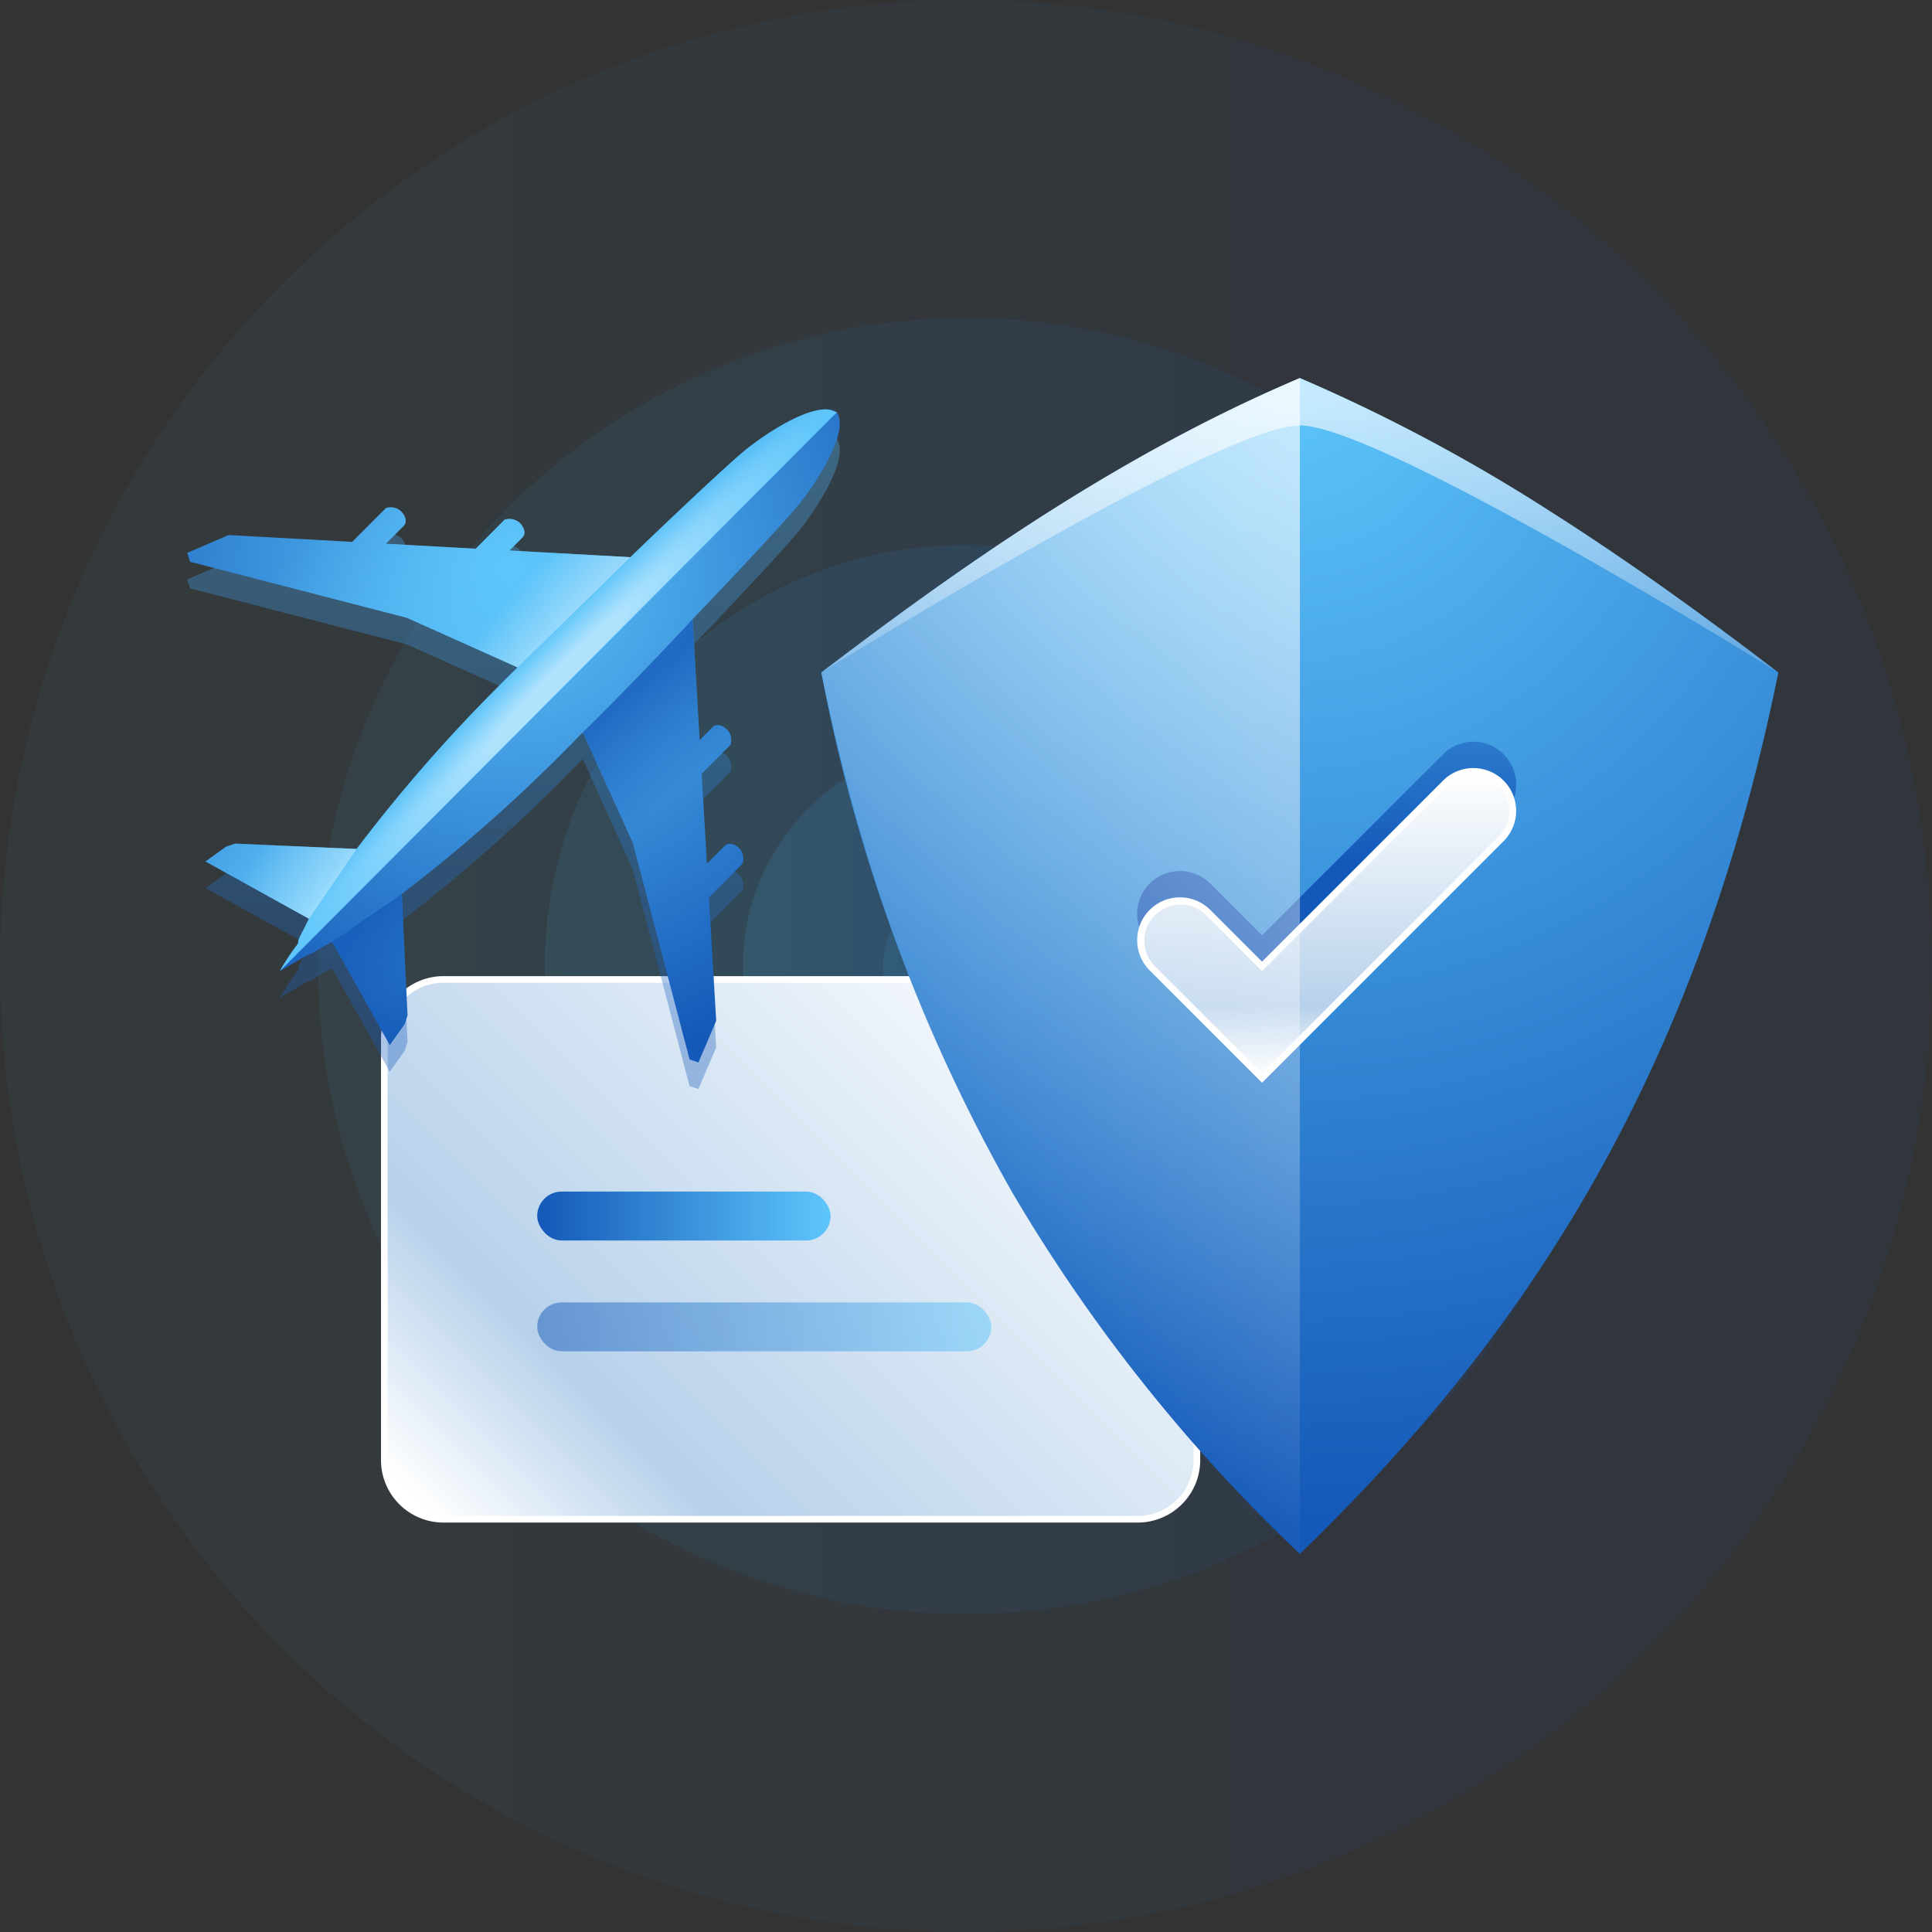
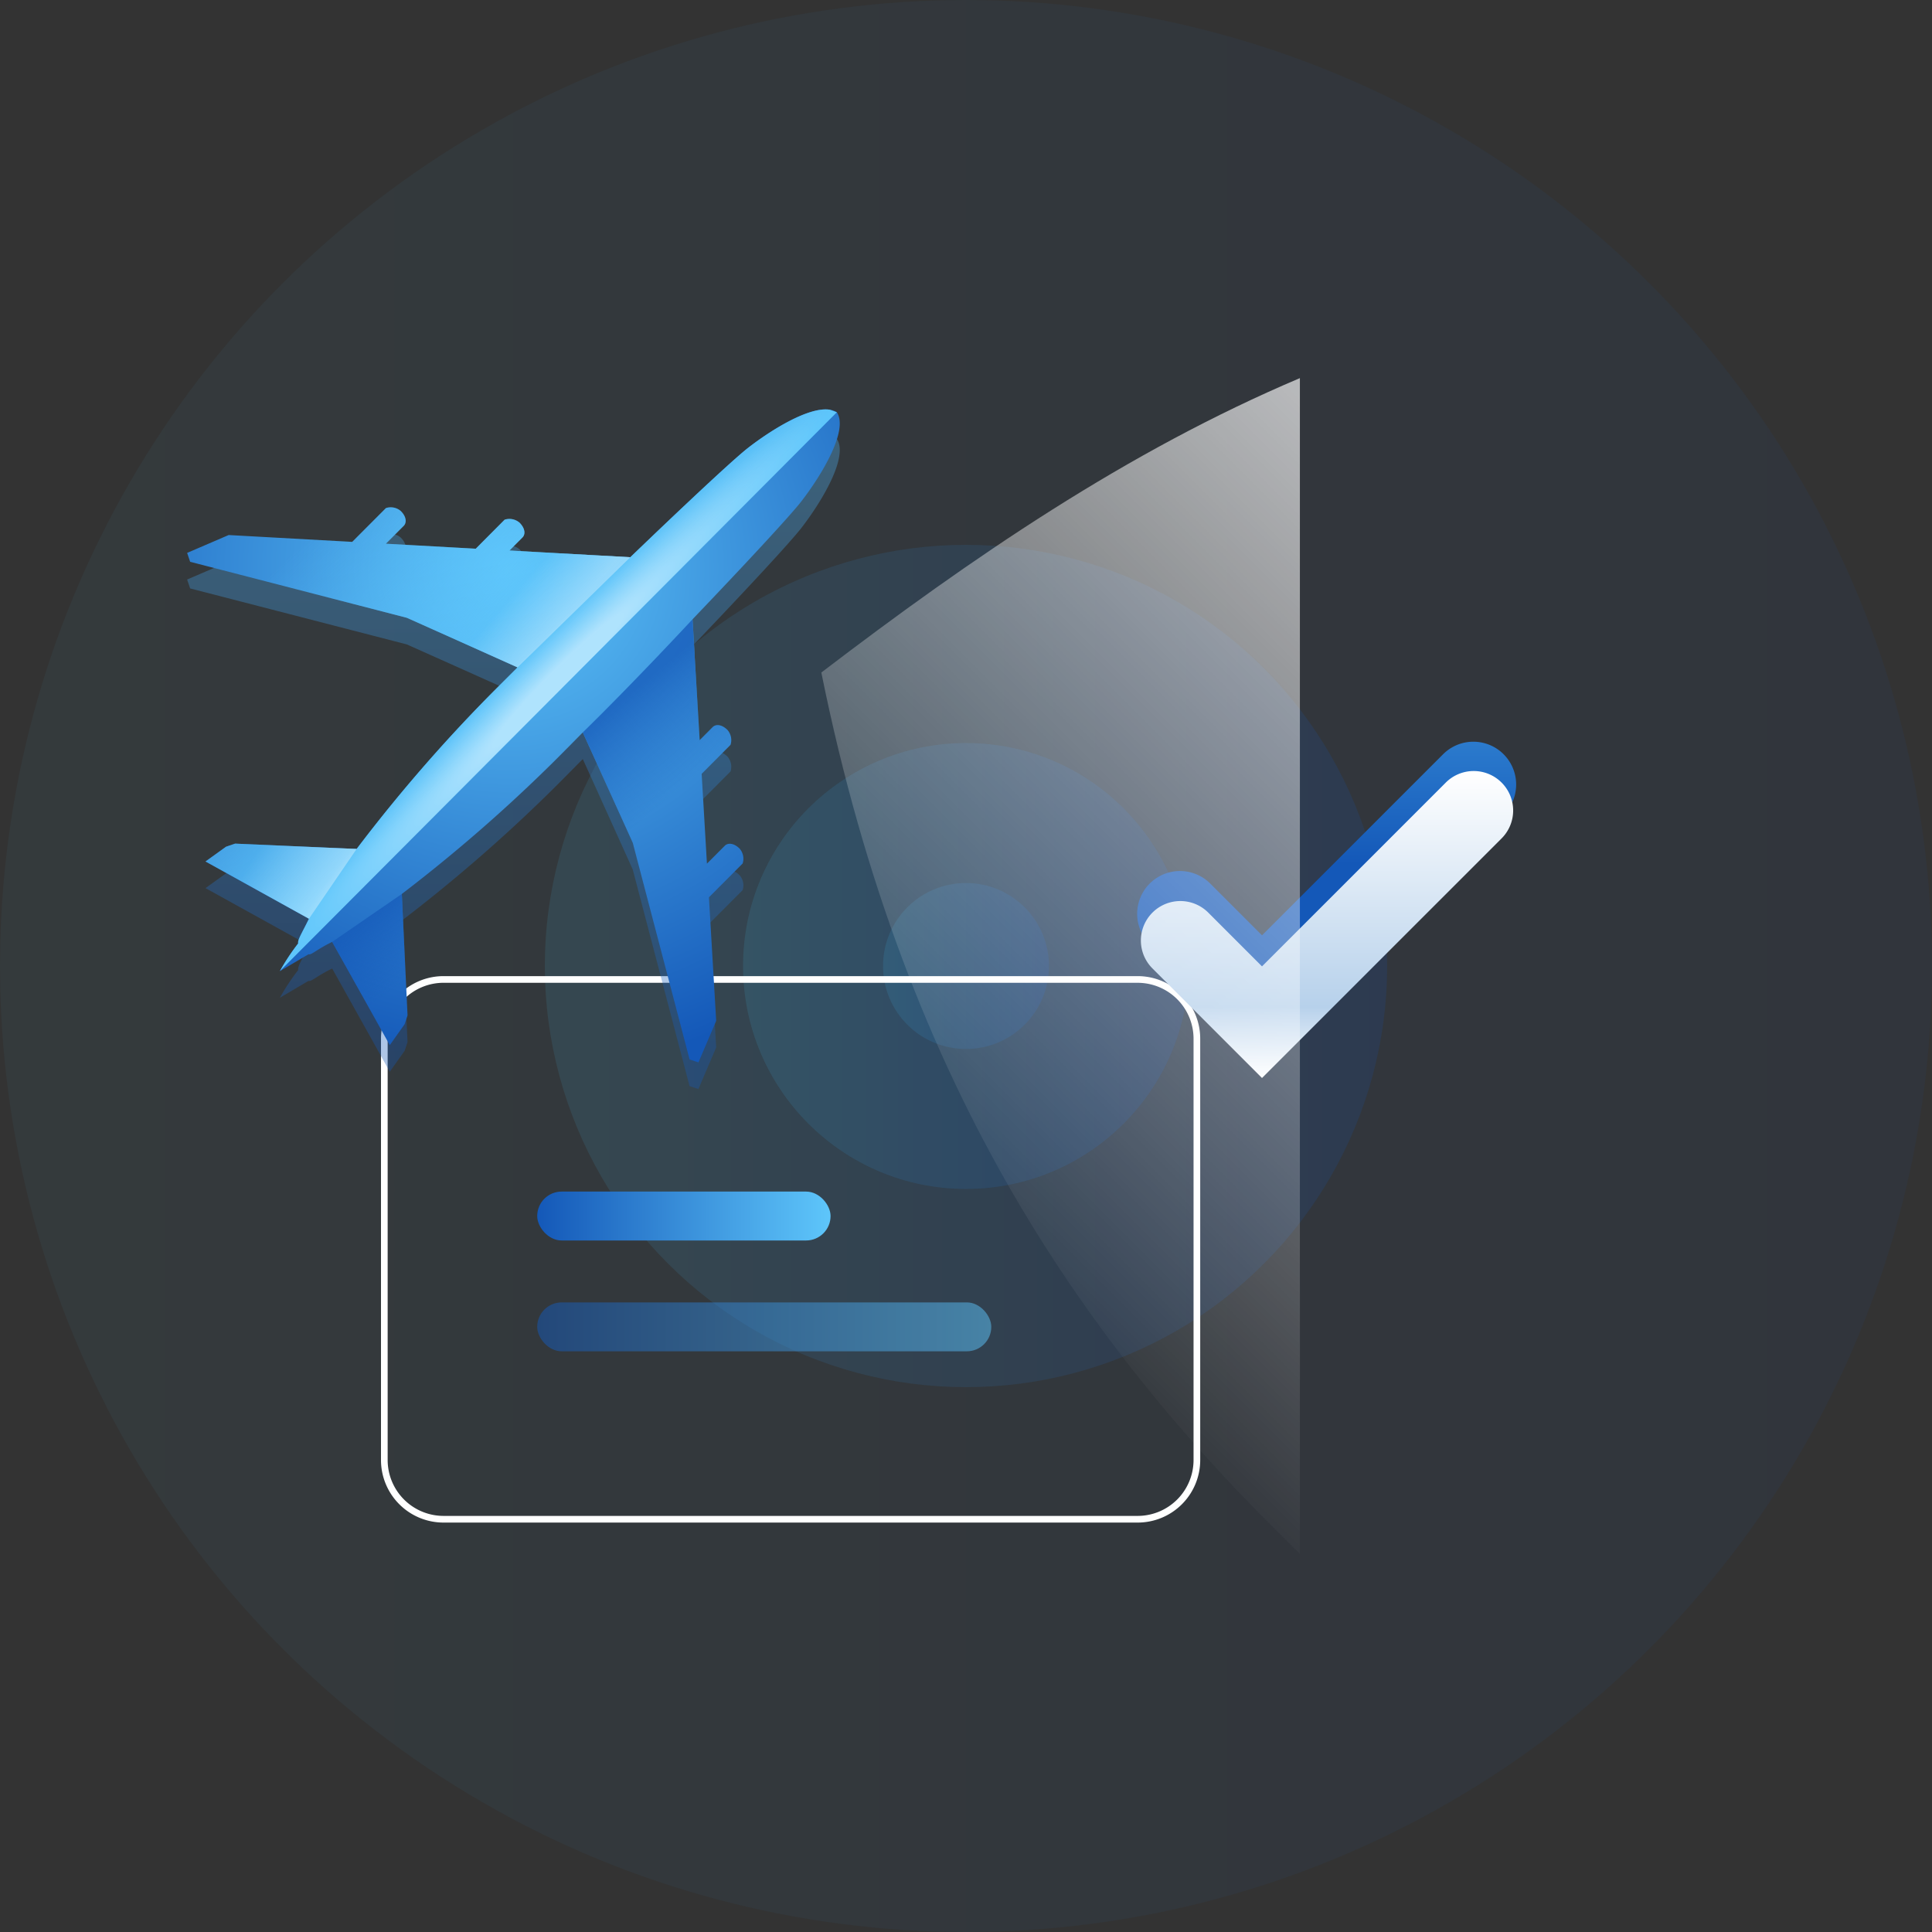
<svg xmlns="http://www.w3.org/2000/svg" xmlns:xlink="http://www.w3.org/1999/xlink" viewBox="0 0 100 100">
  <rect x="0" y="0" width="100" height="100" fill="#333333" stroke="none" />
  <defs>
    <linearGradient id="a" x1="45.705" y1="50" x2="54.295" y2="50" gradientUnits="userSpaceOnUse">
      <stop offset="0" stop-color="#47c6f4" />
      <stop offset="1" stop-color="#0057f3" />
    </linearGradient>
    <linearGradient id="b" x1="38.459" y1="50" x2="61.541" y2="50" xlink:href="#a" />
    <linearGradient id="c" x1="28.2" y1="50" x2="71.8" y2="50" xlink:href="#a" />
    <linearGradient id="d" x1="16.459" y1="50" x2="83.541" y2="50" xlink:href="#a" />
    <linearGradient id="e" x1="0" y1="50" x2="100" y2="50" xlink:href="#a" />
    <linearGradient id="f" x1="24.755" y1="80.833" x2="56.078" y2="49.51" gradientUnits="userSpaceOnUse">
      <stop offset="0" stop-color="#fff" />
      <stop offset="0.232" stop-color="#b7d1eb" />
      <stop offset="1" stop-color="#fff" />
    </linearGradient>
    <linearGradient id="g" x1="26.575" y1="15.547" x2="26.575" y2="54.57" gradientUnits="userSpaceOnUse">
      <stop offset="0" stop-color="#5ec6fb" />
      <stop offset="1" stop-color="#1458b8" />
    </linearGradient>
    <radialGradient id="h" cx="-955.765" cy="1537.921" r="26.251" gradientTransform="matrix(1, 0.023, -0.023, 1, 1017.455, -1486.489)" xlink:href="#g" />
    <linearGradient id="i" x1="-951.602" y1="1544.365" x2="-961.477" y2="1534.489" gradientTransform="translate(1015.647 -1486.55) rotate(1.332)" gradientUnits="userSpaceOnUse">
      <stop offset="0" stop-color="#5ec6fb" />
      <stop offset="1" stop-color="#5ec6fb" stop-opacity="0" />
    </linearGradient>
    <radialGradient id="j" cx="-952.049" cy="1543.481" r="19.639" gradientTransform="matrix(0.702, -0.713, 0.074, 0.073, 583.003, -756.273)" gradientUnits="userSpaceOnUse">
      <stop offset="0.249" stop-color="#fff" />
      <stop offset="1" stop-color="#fff" stop-opacity="0" />
    </radialGradient>
    <linearGradient id="k" x1="-949.238" y1="1546.549" x2="-945.633" y2="1550.583" gradientTransform="translate(1015.647 -1486.55) rotate(1.332)" gradientUnits="userSpaceOnUse">
      <stop offset="0" stop-color="#1458b8" />
      <stop offset="1" stop-color="#1458b8" stop-opacity="0" />
    </linearGradient>
    <linearGradient id="l" x1="-961.094" y1="1556.836" x2="-958.69" y2="1560.097" xlink:href="#k" />
    <linearGradient id="m" x1="-951.161" y1="1541.506" x2="-953.356" y2="1539.684" gradientTransform="translate(1015.647 -1486.55) rotate(1.332)" gradientUnits="userSpaceOnUse">
      <stop offset="0" stop-color="#fff" />
      <stop offset="1" stop-color="#fff" stop-opacity="0" />
    </linearGradient>
    <linearGradient id="n" x1="-962.643" y1="1555.253" x2="-966.201" y2="1553.079" xlink:href="#m" />
    <linearGradient id="o" x1="27.806" y1="62.941" x2="42.99" y2="62.941" gradientUnits="userSpaceOnUse">
      <stop offset="0" stop-color="#1458b8" />
      <stop offset="1" stop-color="#5ec6fb" />
    </linearGradient>
    <linearGradient id="p" x1="27.806" y1="68.677" x2="51.31" y2="68.677" xlink:href="#o" />
    <radialGradient id="q" cx="66.683" cy="19.297" r="59.598" xlink:href="#g" />
    <linearGradient id="r" x1="68.668" y1="44.744" x2="68.668" y2="24.509" xlink:href="#o" />
    <linearGradient id="s" x1="68.668" y1="55.797" x2="68.668" y2="39.928" xlink:href="#f" />
    <linearGradient id="t" x1="-3732.823" y1="32.946" x2="-3701.921" y2="63.848" gradientTransform="matrix(-1, 0, 0, 1, -3653.253, 0)" xlink:href="#m" />
    <linearGradient id="u" x1="67.277" y1="20.62" x2="67.277" y2="40.952" gradientTransform="matrix(1, 0, 0, 1, 0, 0)" xlink:href="#m" />
  </defs>
  <g style="isolation:isolate">
    <g opacity="0.45">
      <g opacity="0.5">
        <circle cx="50" cy="50" r="4.295" fill="url(#a)" />
      </g>
      <g opacity="0.35">
        <circle cx="50" cy="50" r="11.541" fill="url(#b)" />
      </g>
      <g opacity="0.25">
        <circle cx="50" cy="50" r="21.8" fill="url(#c)" />
      </g>
      <g opacity="0.15">
-         <circle cx="50" cy="50" r="33.541" fill="url(#d)" />
-       </g>
+         </g>
      <g opacity="0.1">
        <circle cx="50" cy="50" r="50" fill="url(#e)" />
      </g>
    </g>
-     <path d="M22.957,50.697h35.929A3.064,3.064,0,0,1,61.951,53.762V75.571a3.064,3.064,0,0,1-3.064,3.064H22.957a3.064,3.064,0,0,1-3.064-3.064V53.761A3.064,3.064,0,0,1,22.957,50.697Z" fill="url(#f)" />
    <path d="M58.887,50.87a2.895,2.895,0,0,1,2.891,2.892V75.571a2.895,2.895,0,0,1-2.891,2.892H22.957a2.895,2.895,0,0,1-2.892-2.892V53.761a2.895,2.895,0,0,1,2.892-2.892h35.929m0-.345H22.957a3.237,3.237,0,0,0-3.237,3.237V75.571a3.237,3.237,0,0,0,3.237,3.237h35.929a3.237,3.237,0,0,0,3.237-3.237V53.761a3.237,3.237,0,0,0-3.237-3.237Z" fill="#fff" />
    <path d="M41.477,27.329c-.584.753-2.887,3.232-5.631,6.103l.108,1.812-.003.003.264,4.442.238-.241.435-.436c.154-.155.461-.156.769.152a.802.802,0,0,1,.155.767l-1.155,1.161-.339.34.273,4.647.087-.086.838-.84c.154-.155.461-.154.769.152a.802.802,0,0,1,.155.767l-1.472,1.477-.272.273.013.252.361,6.141L36.15,56.369,35.691,56.216l-2.94-11.209-.102-.227L30.876,40.857l-.711-1.569c-.485.493-.959.972-1.413,1.426a81.553,81.553,0,0,1-7.953,6.934l.04.869.253,5.361.001.06-.018.057-.118.356-.018.046-.764,1.077L17.193,50.13c-.85.418-1.073.692-1.225.64l-1.482.875a11.038,11.038,0,0,1,.948-1.435c-.037-.19.196-.532.558-1.277l-5.355-2.964,1.033-.743.039-.026.047-.015.03-.01.384-.131,5.424.238.867.037a81.192,81.192,0,0,1,6.907-7.976c.454-.458.931-.931,1.421-1.421l-3.265-1.464-2.466-1.103L9.842,30.457l-.156-.461,2.149-.925,6.396.354.3-.302,1.444-1.448a.799.799,0,0,1,.769.152c.308.306.306.612.155.767l-.83.832-.095.094,4.651.259.364-.367,1.13-1.135a.807.807,0,0,1,.769.152c.308.306.309.615.155.767l-.673.677,4.443.246,1.813.1c2.862-2.753,5.333-5.064,6.084-5.652,1.224-.954,3.171-2.152,4.24-1.982a.858.858,0,0,1,.364.132C43.928,23.638,42.549,25.944,41.477,27.329Z" opacity="0.35" fill="url(#g)" />
    <path d="M41.477,25.951c-.584.753-2.887,3.232-5.631,6.103l.108,1.812-.003.003.264,4.442.238-.241.435-.436c.154-.155.461-.156.769.152a.802.802,0,0,1,.155.767l-1.155,1.161-.339.34.273,4.647.087-.086.838-.84c.154-.155.461-.154.769.152a.802.802,0,0,1,.155.767l-1.472,1.477-.272.273.013.252.361,6.141-.918,2.153-.459-.153-2.94-11.209-.102-.227L30.876,39.479l-.711-1.569c-.485.493-.959.972-1.413,1.426a81.553,81.553,0,0,1-7.953,6.934l.04.869.253,5.361.001.06-.018.057-.118.356-.018.046-.764,1.077L17.193,48.752c-.85.418-1.073.692-1.225.64l-1.482.875a11.039,11.039,0,0,1,.948-1.435c-.037-.19.196-.532.558-1.277l-5.355-2.964,1.033-.743.039-.026.047-.015.03-.01.384-.131,5.424.238.867.037a81.192,81.192,0,0,1,6.907-7.976c.454-.458.931-.931,1.421-1.421l-3.265-1.464-2.466-1.103L9.842,29.079l-.156-.461,2.149-.925,6.396.354.3-.302,1.444-1.448a.799.799,0,0,1,.769.152c.308.306.306.612.155.767l-.83.832-.095.094,4.651.259.364-.367,1.13-1.135a.807.807,0,0,1,.769.152c.308.306.309.615.155.767l-.673.677,4.443.246,1.813.1c2.862-2.753,5.333-5.064,6.084-5.652,1.224-.954,3.171-2.152,4.24-1.982a.858.858,0,0,1,.364.132C43.928,22.26,42.549,24.566,41.477,25.951Z" fill="url(#h)" />
    <path d="M14.485,50.266a11.039,11.039,0,0,1,.948-1.435c-.037-.19.196-.532.558-1.277l-5.355-2.964,1.033-.743.039-.026.047-.015.03-.01.384-.131,5.424.238.867.037a81.192,81.192,0,0,1,6.907-7.976c.454-.458.931-.931,1.421-1.421l-3.265-1.464-2.466-1.103L9.842,29.079l-.156-.461,2.149-.925,6.396.354.3-.302,1.444-1.448a.799.799,0,0,1,.769.152c.308.306.306.612.155.767l-.83.832-.095.094,4.651.259.364-.367,1.13-1.135a.807.807,0,0,1,.769.152c.308.306.309.615.155.767l-.673.677,4.443.246,1.813.1c2.862-2.753,5.333-5.064,6.084-5.652,1.224-.954,3.171-2.152,4.24-1.982l.364.132Z" fill="url(#i)" />
    <path d="M14.485,50.266a11.039,11.039,0,0,1,.948-1.435c-.037-.19.196-.532.558-1.277l-5.355-2.964,1.033-.743.039-.026.047-.015.03-.01.384-.131,5.424.238.867.037a81.192,81.192,0,0,1,6.907-7.976c.454-.458.931-.931,1.421-1.421l-3.265-1.464-2.466-1.103-.743-.192L9.842,29.079l-.156-.461,2.149-.925,6.396.354.3-.302,1.444-1.448a.799.799,0,0,1,.769.152c.308.306.306.612.155.767l-.83.832-.095.094,2.964.165,1.687.094.364-.367,1.13-1.135a.807.807,0,0,1,.769.152c.308.306.309.615.155.767l-.673.677,4.443.246,1.813.1c2.862-2.753,5.333-5.064,6.084-5.652,1.224-.954,3.171-2.152,4.24-1.982l.364.132Z" opacity="0.5" fill="url(#j)" style="mix-blend-mode:overlay" />
    <path d="M36.966,46.173l-.272.273.013.252.361,6.141-.918,2.153-.459-.153-2.94-11.209-.102-.227L30.876,39.479l-.711-1.569c2.768-2.712,5.68-5.856,5.68-5.856l.108,1.812-.003.003.264,4.442.238-.241.435-.436c.154-.155.461-.156.769.152a.802.802,0,0,1,.155.767l-1.155,1.161-.339.34.273,4.647.087-.086.838-.84c.154-.155.461-.154.769.152a.802.802,0,0,1,.155.767Z" opacity="0.75" fill="url(#k)" />
    <polygon points="21.093 52.561 21.076 52.618 20.958 52.974 20.94 53.02 20.176 54.098 17.193 48.752 20.799 46.271 20.839 47.14 21.092 52.501 21.093 52.561" opacity="0.75" fill="url(#l)" />
    <path d="M32.624,28.842l-5.836,5.702-3.265-1.464-2.466-1.103-.743-.192,2.622-3.476,1.687.094.364-.367,1.13-1.135a.807.807,0,0,1,.769.152c.308.306.309.615.155.767l-.673.677,4.443.246Z" opacity="0.35" fill="url(#m)" style="mix-blend-mode:overlay" />
    <polygon points="18.46 43.941 15.991 47.555 10.636 44.592 11.669 43.849 11.708 43.822 11.755 43.807 11.786 43.797 12.169 43.666 17.593 43.905 18.46 43.941" opacity="0.35" fill="url(#n)" style="mix-blend-mode:overlay" />
    <rect x="27.806" y="61.676" width="15.184" height="2.531" rx="1.265" fill="url(#o)" />
    <rect x="27.806" y="67.412" width="23.503" height="2.531" rx="1.265" opacity="0.5" fill="url(#p)" />
-     <path d="M92.046,34.806c-4.386,21.7-13.781,34.994-24.761,45.623h-.008a85.448,85.448,0,0,1-14.855-18.662A87.406,87.406,0,0,1,42.509,34.806a.023.023,0,0,0,.015-.008c7.782-5.939,15.807-11.429,24.753-15.228H67.285A89.048,89.048,0,0,1,80.107,26.384c4.089,2.589,8.04,5.444,11.924,8.413A.024.024,0,0,0,92.046,34.806Z" fill="url(#q)" />
    <path d="M65.321,54.679l-5.812-5.813a2.215,2.215,0,1,1,3.133-3.133l2.68,2.679,9.372-9.372a2.215,2.215,0,1,1,3.133,3.133Z" fill="url(#r)" />
    <path d="M59.632,50.107a2.043,2.043,0,0,1,2.889-2.889L65.321,50.019l9.494-9.494a2.043,2.043,0,1,1,2.889,2.889L65.321,55.797Z" fill="url(#s)" />
-     <path d="M76.26,40.1a1.87,1.87,0,0,1,1.322,3.192L65.322,55.553l-5.568-5.569a1.87,1.87,0,0,1,2.644-2.644l2.68,2.679.244.244.244-.244,9.372-9.372a1.858,1.858,0,0,1,1.322-.547m0-.346a2.208,2.208,0,0,0-1.566.649L65.322,49.775l-2.68-2.679a2.215,2.215,0,0,0-3.133,3.133l5.812,5.813L77.826,43.537a2.215,2.215,0,0,0-1.566-3.782Z" fill="#fff" />
    <path d="M67.282,19.571V80.43C56.301,69.801,46.903,56.511,42.512,34.809,50.299,28.866,58.326,23.366,67.282,19.571Z" opacity="0.65" fill="url(#t)" style="mix-blend-mode:overlay" />
-     <path d="M92.031,34.798c-.624-.388-20.603-12.776-24.746-12.776-4.15,0-24.137,12.388-24.761,12.776,7.782-5.939,15.807-11.429,24.753-15.228H67.285A89.048,89.048,0,0,1,80.107,26.384C84.196,28.973,88.147,31.828,92.031,34.798Z" opacity="0.65" fill="url(#u)" style="mix-blend-mode:overlay" />
  </g>
</svg>